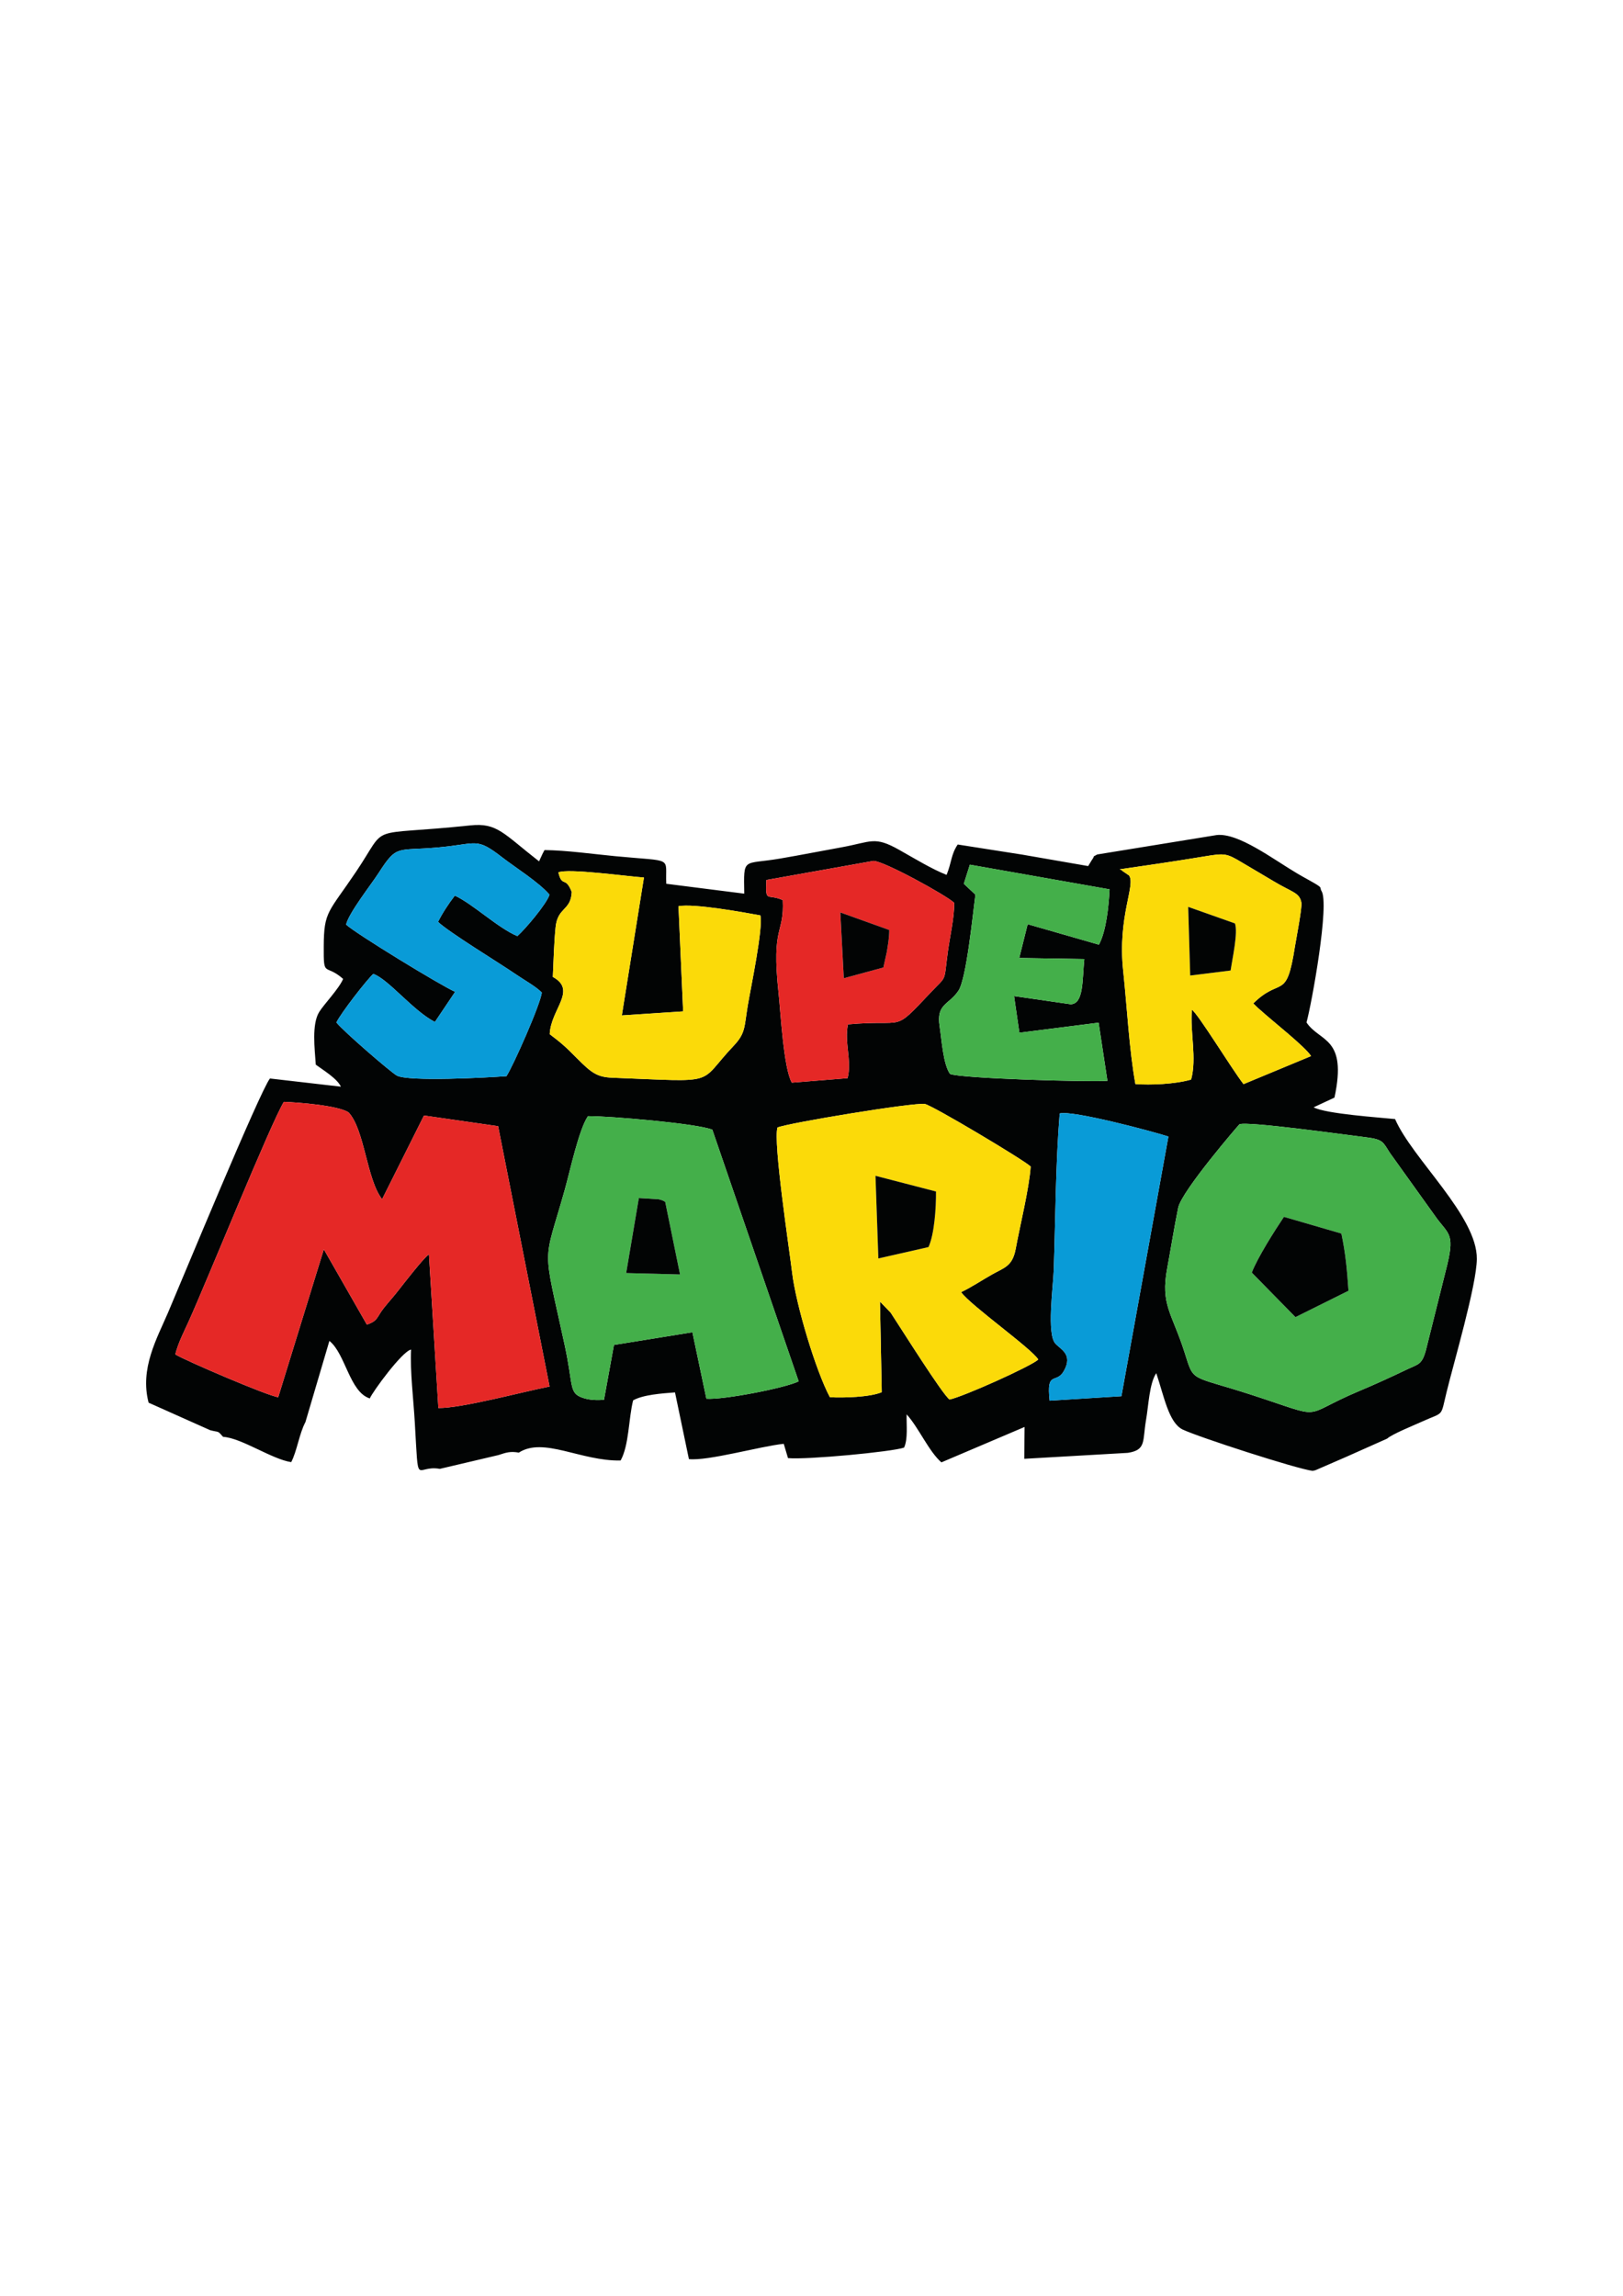
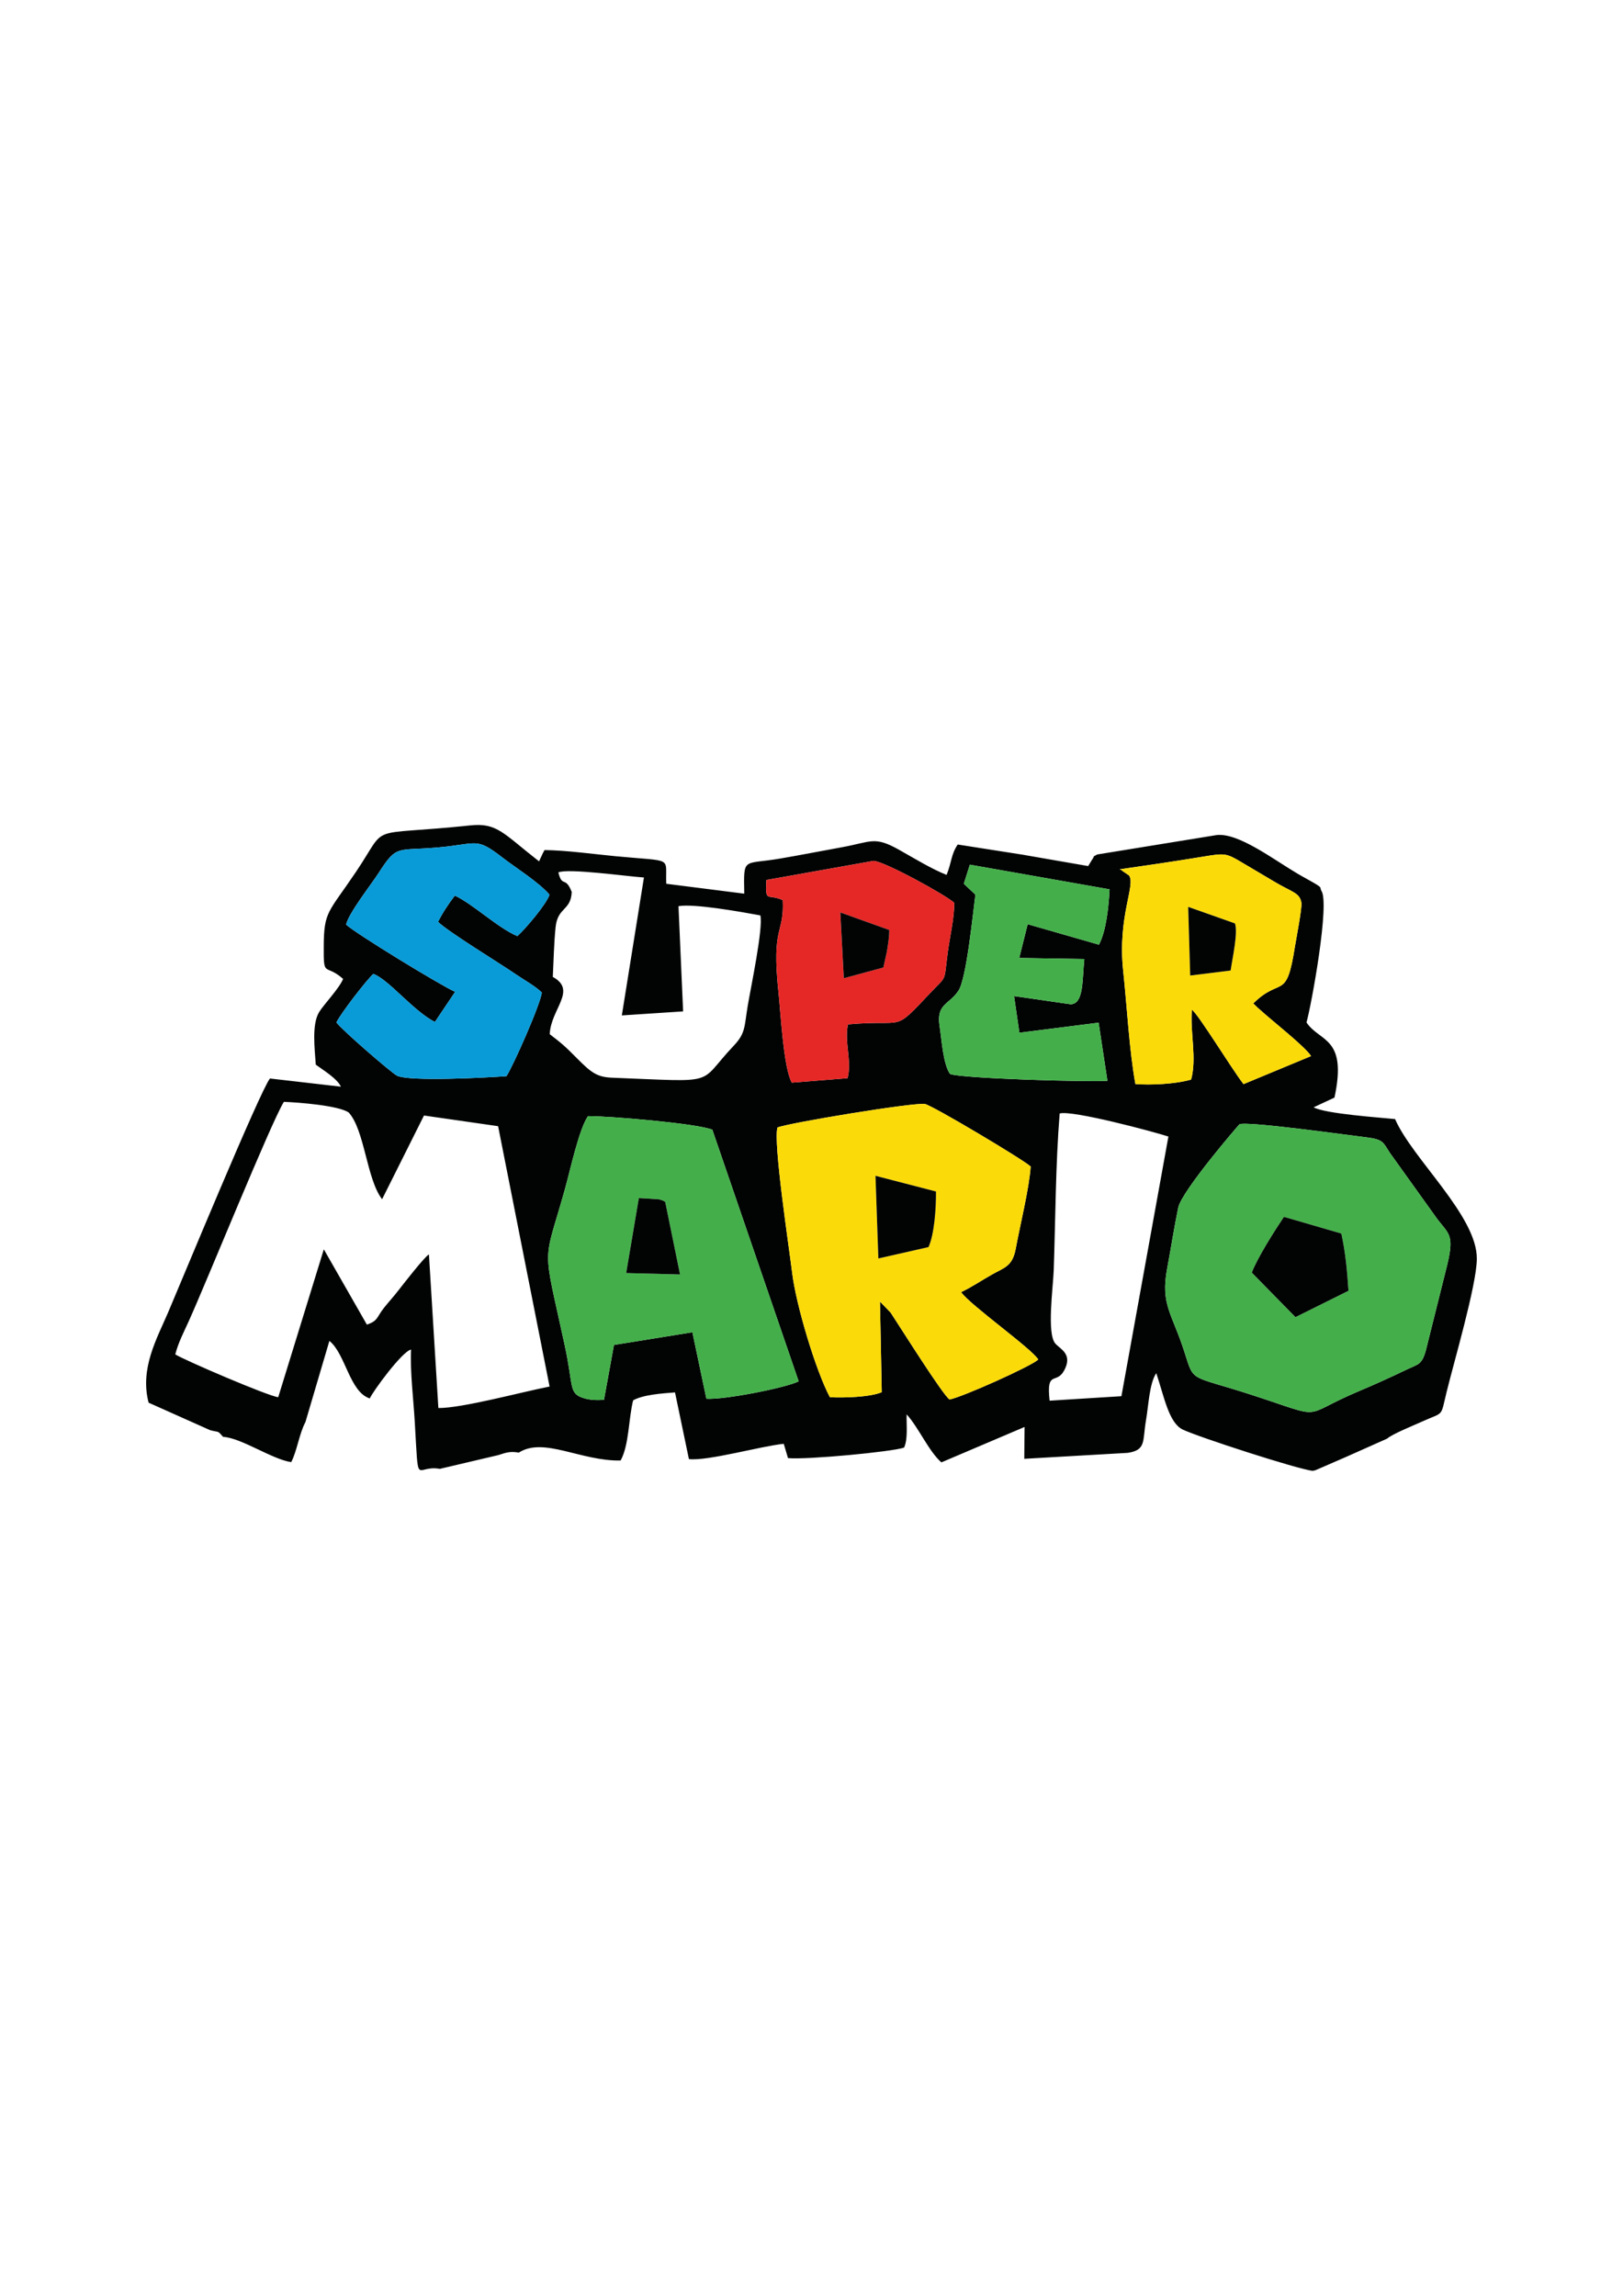
<svg xmlns="http://www.w3.org/2000/svg" xml:space="preserve" width="210mm" height="297mm" version="1.1" style="shape-rendering:geometricPrecision; text-rendering:geometricPrecision; image-rendering:optimizeQuality; fill-rule:evenodd; clip-rule:evenodd" viewBox="0 0 21000 29700">
  <defs>
    <style type="text/css">
   
    .fil0 {fill:#020404}
    .fil4 {fill:#099BD7}
    .fil2 {fill:#44AF4A}
    .fil1 {fill:#E52826}
    .fil3 {fill:#FBDA09}
   
  </style>
  </defs>
  <g id="Слой_x0020_1">
    <g id="_2128764864000">
      <path class="fil0" d="M7815 18108c-85,8 -193,5 -278,-26 -179,-62 -116,-154 -232,-687 -289,-1334 -278,-1005 3,-2005 69,-247 183,-782 300,-951 272,-2 1424,96 1609,176l1117 3255c-174,86 -974,241 -1194,225l-181 -860 -1015 164 -129 709zm8222 -3563c88,-45 1408,140 1641,168 227,28 216,66 307,203l574 801c172,250 268,220 168,640l-281 1125c-51,173 -96,165 -235,231 -216,103 -416,195 -631,285 -782,330 -395,368 -1385,47 -804,-261 -742,-153 -867,-547 -164,-515 -315,-617 -225,-1094 49,-262 89,-524 142,-781 45,-216 786,-1075 792,-1078zm-13769 2976c40,-154 107,-281 172,-424 238,-526 1062,-2564 1233,-2843 193,8 695,46 837,136 209,225 233,865 434,1124l542 -1083 959 138 666 3368c-366,72 -1135,281 -1439,278l-122 -1987c-53,25 -338,392 -390,459 -72,93 -124,147 -191,231 -99,125 -75,168 -222,218l-557 -974 -590 1913c-127,-12 -1223,-483 -1332,-554zm11313 599c-44,-403 86,-206 186,-387 119,-214 -45,-277 -112,-352 -112,-127 -30,-718 -21,-945 23,-658 24,-1376 77,-2031 156,-48 1222,237 1407,298l-608 3359 -929 58zm-3521 -3534c145,-60 1766,-327 1907,-304 92,15 1278,722 1369,809 -20,288 -138,762 -194,1066 -43,225 -143,239 -305,330 -142,80 -257,160 -401,229 117,168 920,735 998,872 -93,87 -975,483 -1148,517 -94,-69 -614,-899 -762,-1124l-138 -143 23 1172c-149,65 -499,75 -671,65 -183,-342 -440,-1200 -489,-1614 -40,-329 -247,-1691 -189,-1875zm1242 -3449c134,1 941,444 1045,543 0,204 -56,432 -84,641 -53,401 -6,291 -223,521 -503,533 -304,340 -1068,410 -50,227 53,474 -5,696l-721 58c-107,-178 -146,-917 -173,-1166 -94,-881 77,-749 55,-1196 -203,-89 -225,45 -212,-260l1386 -247zm-6824 824c36,-153 327,-521 422,-669 238,-370 232,-282 757,-328 529,-46 496,-140 846,131 164,127 471,319 607,479 -36,119 -319,452 -416,536 -250,-104 -574,-415 -809,-524 -84,110 -162,229 -217,340 144,137 772,518 1011,681 107,74 252,152 331,233 -12,142 -372,955 -457,1082 -233,18 -1273,74 -1419,-8 -79,-44 -703,-583 -781,-687 58,-121 389,-547 477,-628 197,69 512,475 797,622l262 -390c-183,-80 -1289,-755 -1411,-870zm7680 1318c-46,-296 117,-275 243,-462 105,-157 186,-993 220,-1243l-150 -141 78 -247 1808 319c-11,216 -43,541 -138,716l-922 -265 -109 437 842 14c-28,275 -6,577 -175,585l-734 -106 69 474 1025 -130 114 752c-238,18 -1902,-30 -2037,-89 -89,-129 -107,-437 -134,-614zm-4760 -1740c-84,-214 -124,-50 -173,-253 120,-56 896,52 1107,66l-286 1784 793 -52 -60 -1361c199,-37 830,77 1059,119 40,159 -124,937 -162,1163 -47,279 -26,359 -184,525 -482,508 -163,466 -1570,412 -192,-8 -267,-59 -459,-254 -151,-153 -204,-198 -350,-309 13,-325 359,-567 40,-741 10,-205 15,-441 36,-644 27,-261 198,-210 209,-455zm8677 -378c141,84 257,151 397,235 246,149 344,148 367,283 11,60 -69,476 -84,567 -111,713 -180,381 -539,735l60 58c7,7 30,27 38,33 148,135 577,471 650,590l-874 363c-163,-212 -579,-897 -668,-963 -25,293 66,625 -10,904 -208,60 -527,73 -721,58 -81,-447 -108,-997 -158,-1463 -76,-706 167,-1116 75,-1236l-92 -63c-4,-14 -20,-9 -28,-16 343,-49 722,-105 1098,-167 261,-43 283,-42 489,82zm-13355 7341c122,32 89,-1 167,86 238,14 629,289 881,327 74,-140 105,-372 184,-518l310 -1050c208,164 261,662 523,744 34,-84 421,-613 534,-632 -15,273 32,656 48,940 52,883 1,545 324,603l757 -178c106,-35 157,-51 265,-32 321,-207 803,112 1317,102 110,-196 103,-545 162,-778 128,-73 370,-90 542,-103l180 863c246,27 924,-167 1227,-198l55 185c244,23 1350,-82 1502,-136 52,-111 29,-297 33,-430 154,168 287,480 450,621l1076 -458 -4 412 1340 -77c241,-37 189,-153 235,-421 33,-187 43,-477 133,-610 101,299 160,637 339,728 204,98 1472,509 1684,536l36 -8 396 -172 532 -237c66,-60 351,-174 451,-220 291,-132 237,-48 319,-384 92,-378 387,-1378 391,-1719 7,-557 -834,-1295 -1058,-1811 -190,-20 -897,-67 -1054,-152l270 -126c169,-790 -190,-714 -362,-972 66,-235 304,-1550 192,-1704 -28,-52 36,-28 -158,-136 -69,-38 -102,-57 -157,-89 -311,-184 -761,-528 -1041,-495l-1544 251c-84,49 -13,-5 -71,74l-46 76 -812 -141 -34 -6 -842 -132c-88,131 -77,229 -144,393 -189,-74 -415,-212 -612,-323 -323,-182 -358,-105 -740,-35 -261,47 -533,101 -803,147 -483,83 -471,-30 -463,454l-1009 -128c-16,-358 111,-283 -661,-357 -291,-28 -630,-76 -914,-79 -6,9 -12,21 -15,28 -4,6 -11,19 -14,27l-42 91c-464,-361 -541,-502 -890,-465 -1383,145 -1044,-44 -1479,601 -356,529 -415,506 -417,964 -3,418 16,213 251,421 -56,130 -246,325 -310,428 -98,159 -58,475 -44,681 82,62 276,177 325,285l-918 -106c-129,162 -1143,2618 -1318,3027 -144,336 -368,725 -252,1167l797 356z" />
-       <path class="fil1" d="M2268 17521c109,71 1205,542 1332,554l590 -1913 557 974c147,-50 123,-93 222,-218 67,-84 119,-138 191,-231 52,-67 337,-434 390,-459l122 1987c304,3 1073,-206 1439,-278l-666 -3368 -959 -138 -542 1083c-201,-259 -225,-899 -434,-1124 -142,-90 -644,-128 -837,-136 -171,279 -995,2317 -1233,2843 -65,143 -132,270 -172,424z" />
      <path class="fil2" d="M16197 16463c75,-195 297,-544 416,-721l743 216c56,267 73,468 92,740l-686 341 -565 -576zm-160 -1918c-6,3 -747,862 -792,1078 -53,257 -93,519 -142,781 -90,477 61,579 225,1094 125,394 63,286 867,547 990,321 603,283 1385,-47 215,-90 415,-182 631,-285 139,-66 184,-58 235,-231l281 -1125c100,-420 4,-390 -168,-640l-574 -801c-91,-137 -80,-175 -307,-203 -233,-28 -1553,-213 -1641,-168z" />
-       <path class="fil3" d="M11328 15211l783 203c2,213 -21,552 -97,719l-649 147 -37 -1069zm-1268 -625c-58,184 149,1546 189,1875 49,414 306,1272 489,1614 172,10 522,0 671,-65l-23 -1172 138 143c148,225 668,1055 762,1124 173,-34 1055,-430 1148,-517 -78,-137 -881,-704 -998,-872 144,-69 259,-149 401,-229 162,-91 262,-105 305,-330 56,-304 174,-778 194,-1066 -91,-87 -1277,-794 -1369,-809 -141,-23 -1762,244 -1907,304z" />
+       <path class="fil3" d="M11328 15211l783 203c2,213 -21,552 -97,719l-649 147 -37 -1069zm-1268 -625c-58,184 149,1546 189,1875 49,414 306,1272 489,1614 172,10 522,0 671,-65l-23 -1172 138 143c148,225 668,1055 762,1124 173,-34 1055,-430 1148,-517 -78,-137 -881,-704 -998,-872 144,-69 259,-149 401,-229 162,-91 262,-105 305,-330 56,-304 174,-778 194,-1066 -91,-87 -1277,-794 -1369,-809 -141,-23 -1762,244 -1907,304" />
      <path class="fil2" d="M8266 15499l255 16c63,16 48,13 86,33l192 939 -697 -18 164 -970zm-451 2609l129 -709 1015 -164 181 860c220,16 1020,-139 1194,-225l-1117 -3255c-185,-80 -1337,-178 -1609,-176 -117,169 -231,704 -300,951 -281,1000 -292,671 -3,2005 116,533 53,625 232,687 85,31 193,34 278,26z" />
      <path class="fil4" d="M4478 11961c122,115 1228,790 1411,870l-262 390c-285,-147 -600,-553 -797,-622 -88,81 -419,507 -477,628 78,104 702,643 781,687 146,82 1186,26 1419,8 85,-127 445,-940 457,-1082 -79,-81 -224,-159 -331,-233 -239,-163 -867,-544 -1011,-681 55,-111 133,-230 217,-340 235,109 559,420 809,524 97,-84 380,-417 416,-536 -136,-160 -443,-352 -607,-479 -350,-271 -317,-177 -846,-131 -525,46 -519,-42 -757,328 -95,148 -386,516 -422,669z" />
      <path class="fil3" d="M15374 11732l605 214c42,117 -33,451 -56,609l-523 65 -26 -888zm-886 -486c8,7 24,2 28,16l92 63c92,120 -151,530 -75,1236 50,466 77,1016 158,1463 194,15 513,2 721,-58 76,-279 -15,-611 10,-904 89,66 505,751 668,963l874 -363c-73,-119 -502,-455 -650,-590 -8,-6 -31,-26 -38,-33l-60 -58c359,-354 428,-22 539,-735 15,-91 95,-507 84,-567 -23,-135 -121,-134 -367,-283 -140,-84 -256,-151 -397,-235 -206,-124 -228,-125 -489,-82 -376,62 -755,118 -1098,167z" />
-       <path class="fil3" d="M7225 11286c49,203 89,39 173,253 -11,245 -182,194 -209,455 -21,203 -26,439 -36,644 319,174 -27,416 -40,741 146,111 199,156 350,309 192,195 267,246 459,254 1407,54 1088,96 1570,-412 158,-166 137,-246 184,-525 38,-226 202,-1004 162,-1163 -229,-42 -860,-156 -1059,-119l60 1361 -793 52 286 -1784c-211,-14 -987,-122 -1107,-66z" />
      <path class="fil1" d="M10873 11804l633 227c0,104 -15,178 -31,282l-45 203 -512 139 -45 -851zm-957 -420c-13,305 9,171 212,260 22,447 -149,315 -55,1196 27,249 66,988 173,1166l721 -58c58,-222 -45,-469 5,-696 764,-70 565,123 1068,-410 217,-230 170,-120 223,-521 28,-209 84,-437 84,-641 -104,-99 -911,-542 -1045,-543l-1386 247z" />
-       <path class="fil4" d="M13581 18120l929 -58 608 -3359c-185,-61 -1251,-346 -1407,-298 -53,655 -54,1373 -77,2031 -9,227 -91,818 21,945 67,75 231,138 112,352 -100,181 -230,-16 -186,387z" />
      <path class="fil2" d="M12471 11433l150 141c-34,250 -115,1086 -220,1243 -126,187 -289,166 -243,462 27,177 45,485 134,614 135,59 1799,107 2037,89l-114 -752 -1025 130 -69 -474 734 106c169,-8 147,-310 175,-585l-842 -14 109 -437 922 265c95,-175 127,-500 138,-716l-1808 -319 -78 247z" />
      <path class="fil0" d="M16197 16463l565 576 686 -341c-19,-272 -36,-473 -92,-740l-743 -216c-119,177 -341,526 -416,721z" />
      <path class="fil0" d="M11365 16280l649 -147c76,-167 99,-506 97,-719l-783 -203 37 1069z" />
      <path class="fil0" d="M8102 16469l697 18 -192 -939c-38,-20 -23,-17 -86,-33l-255 -16 -164 970z" />
      <path class="fil0" d="M15400 12620l523 -65c23,-158 98,-492 56,-609l-605 -214 26 888z" />
      <path class="fil0" d="M10918 12655l512 -139 45 -203c16,-104 31,-178 31,-282l-633 -227 45 851z" />
    </g>
  </g>
</svg>